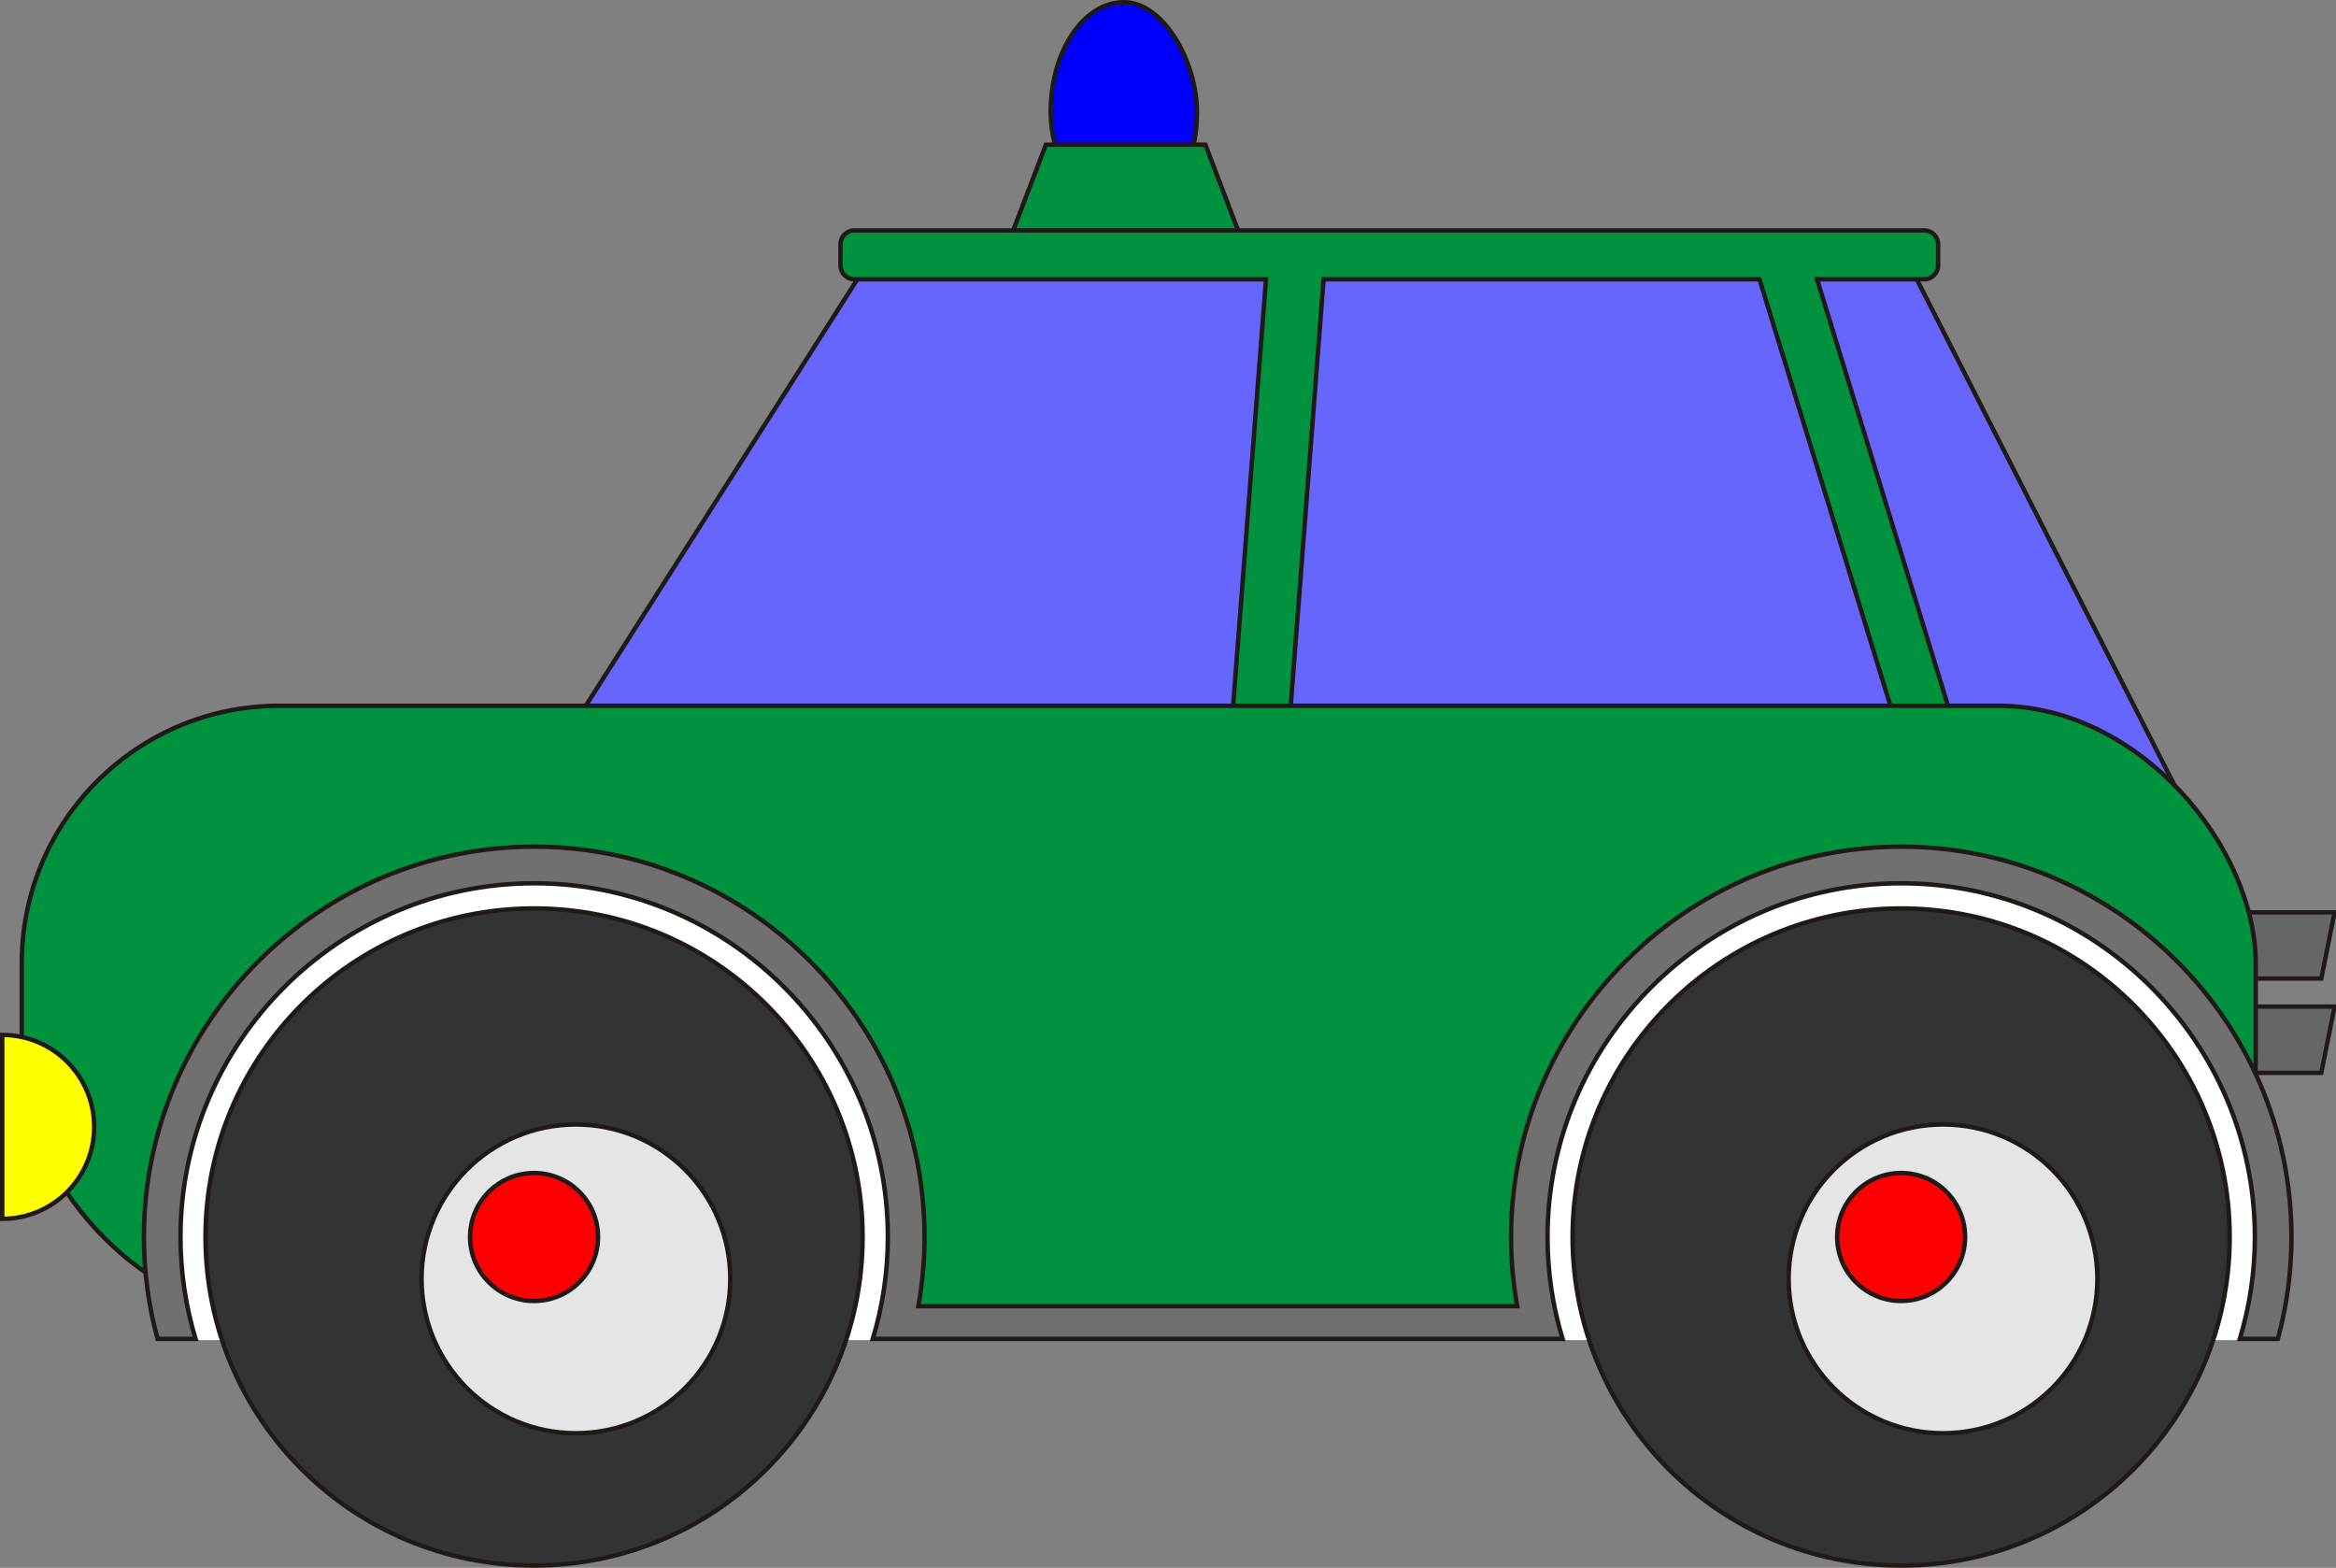
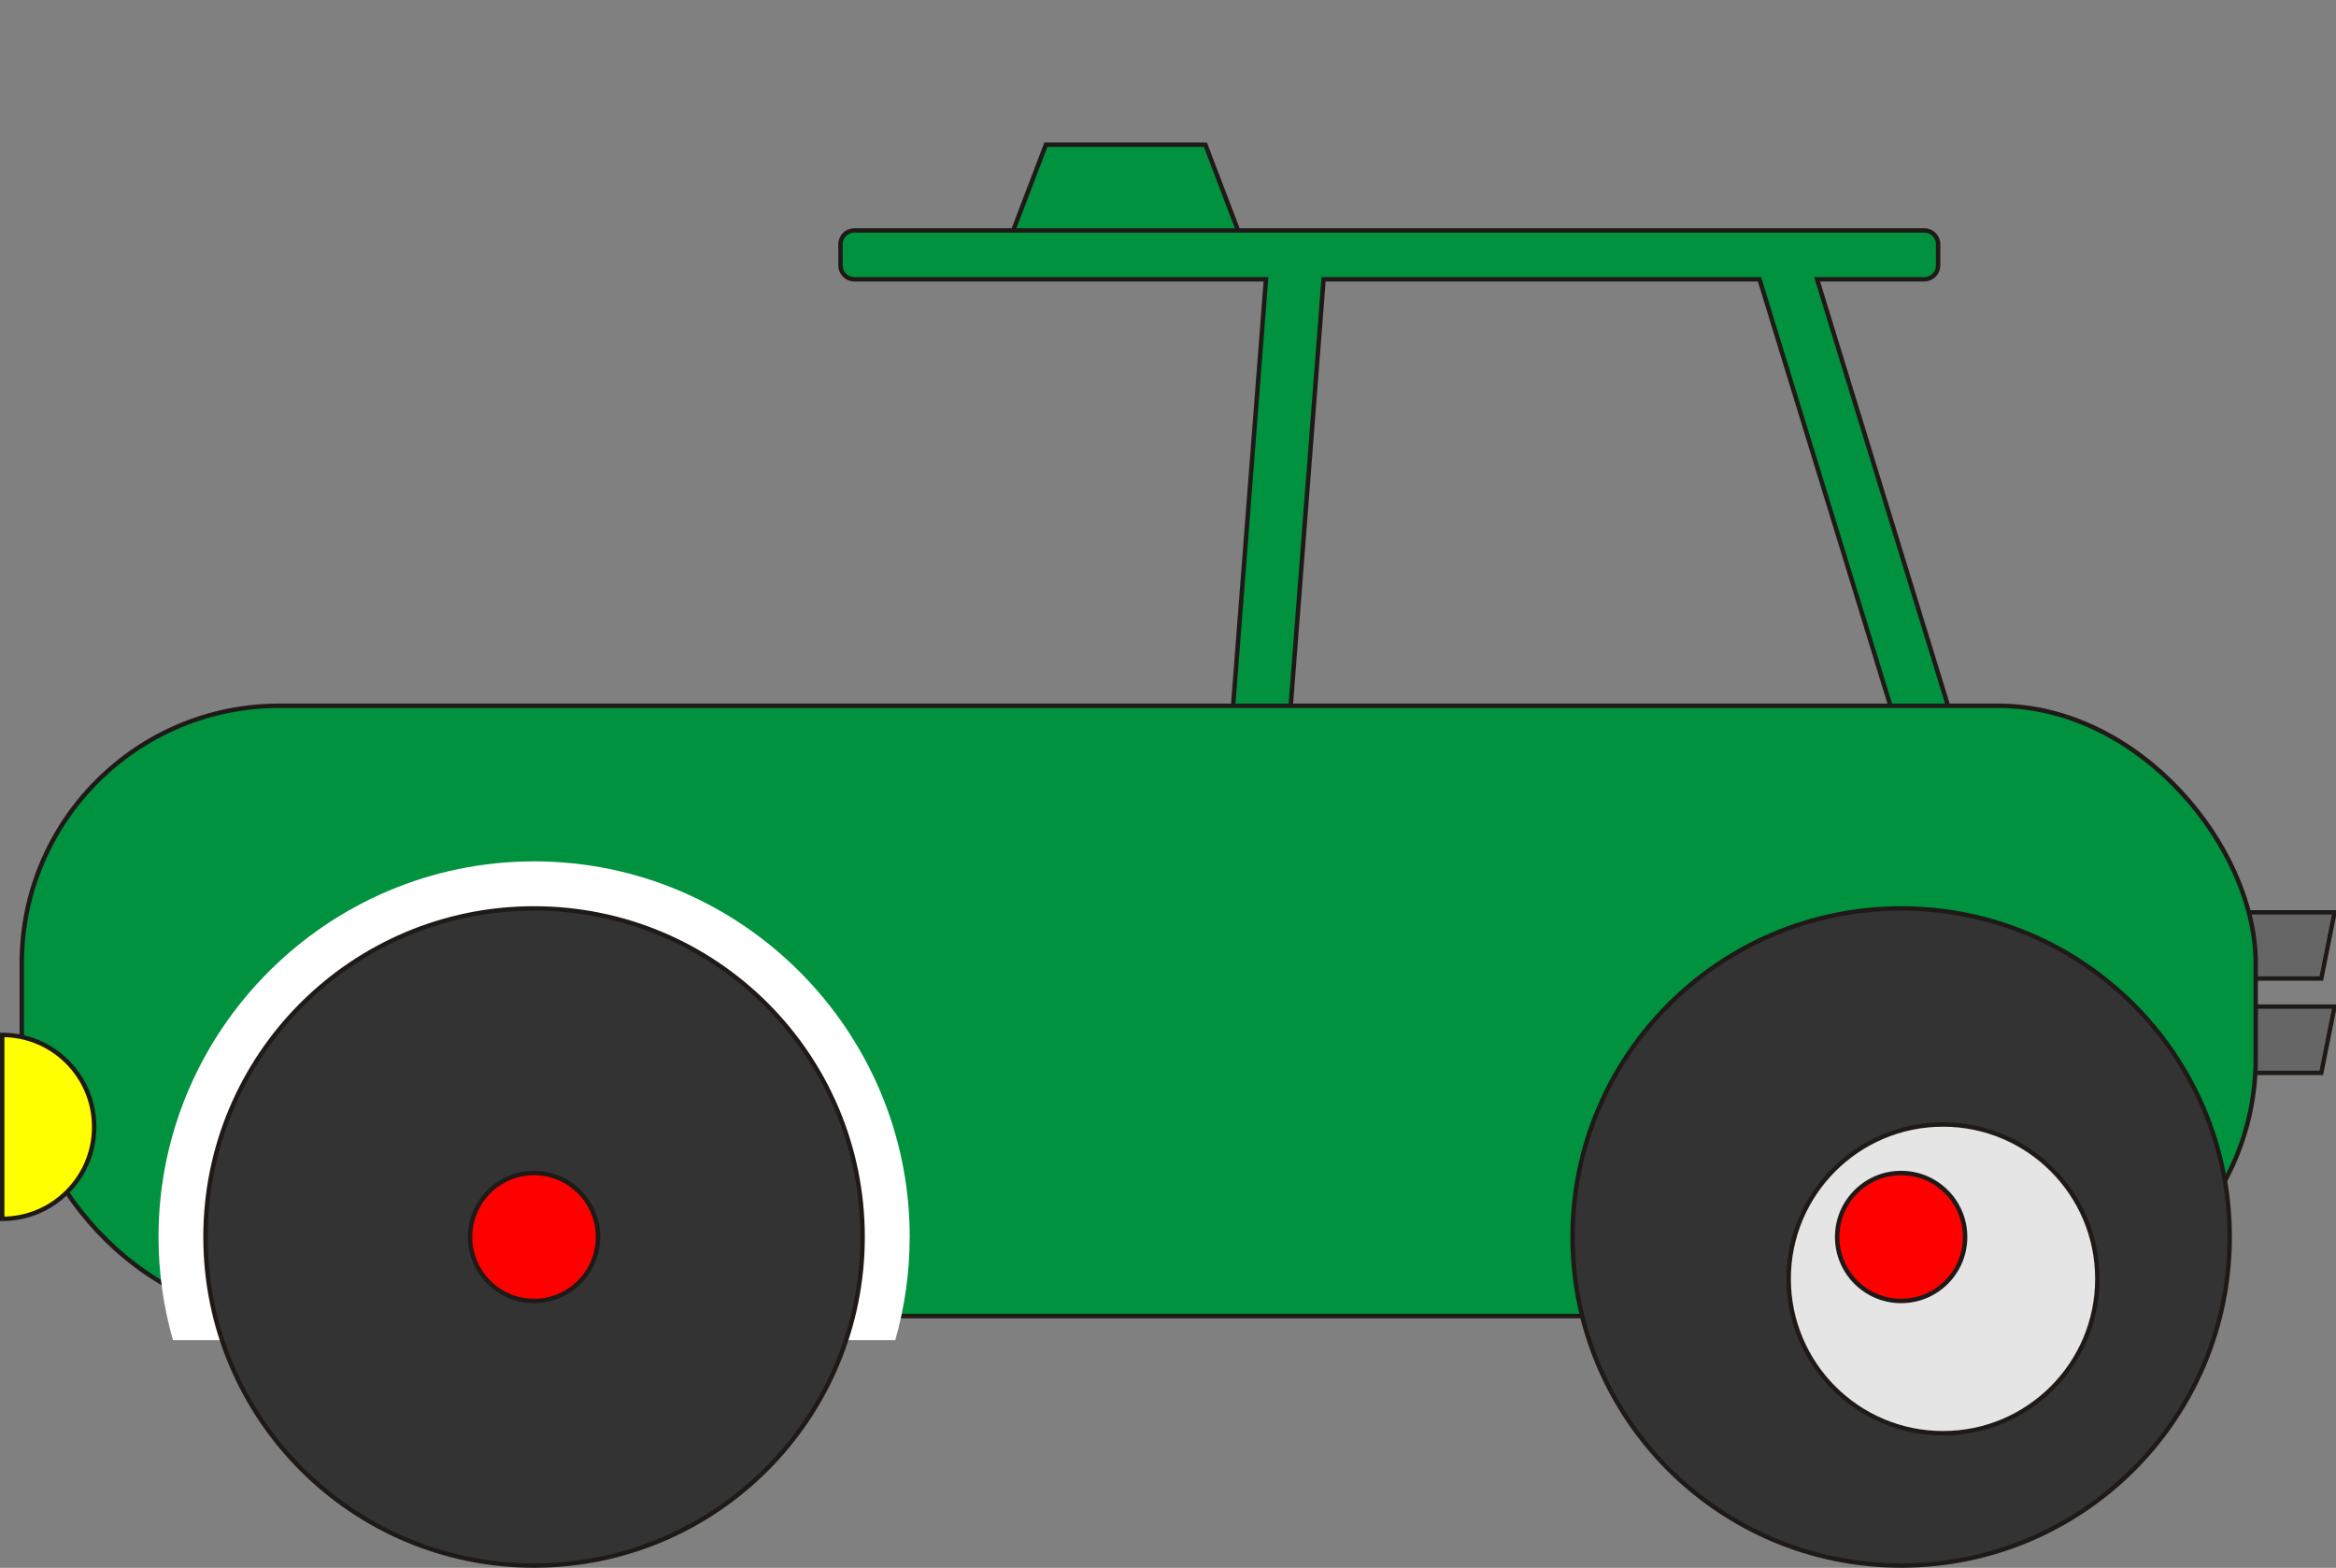
<svg xmlns="http://www.w3.org/2000/svg" width="40.058mm" height="26.884mm" clip-rule="evenodd" fill-rule="evenodd" image-rendering="optimizeQuality" shape-rendering="geometricPrecision" text-rendering="geometricPrecision" version="1.1" viewBox="0 0 40.058 26.884" xml:space="preserve">
  <rect x="0" y="0" width="40.058" height="26.884" fill="#808080" stroke="none" />
  <defs>
    <style type="text/css">
    .str0 {stroke:#1F1A17;stroke-width:0.076}
    .str6 {stroke:black;stroke-width:0.076}
    .str2 {stroke:#191919;stroke-width:0.076}
    .str5 {stroke:#1F1A17;stroke-width:0.8;stroke-linecap:round;stroke-linejoin:round}
    .str1 {stroke:#1F1A17;stroke-width:0.9;stroke-linecap:round;stroke-linejoin:round}
    .str3 {stroke:#1F1A17;stroke-width:1.5;stroke-linecap:round;stroke-linejoin:round}
    .str4 {stroke:#1F1A17;stroke-width:0.828;stroke-linecap:round;stroke-linejoin:round}
    .fil51 {fill:none}
    .fil24 {fill:#00923F}
    .fil63 {fill:#1F1A17}
    .fil58 {fill:#28166F}
    .fil52 {fill:#495677}
    .fil60 {fill:#667AB3}
    .fil53 {fill:#72706F}
    .fil57 {fill:#75C5F0}
    .fil62 {fill:#7BC4A0}
    .fil1 {fill:#AAA9A9}
    .fil2 {fill:#ADACAB}
    .fil3 {fill:#B1B0AF}
    .fil4 {fill:#B4B3B2}
    .fil5 {fill:#B6B5B4}
    .fil50 {fill:#B6DDC7}
    .fil6 {fill:#BABAB9}
    .fil7 {fill:#BDBDBC}
    .fil8 {fill:#C2C1C1}
    .fil9 {fill:#C5C5C4}
    .fil10 {fill:#CACAC9}
    .fil11 {fill:#CDCCCC}
    .fil12 {fill:#D0CFCF}
    .fil13 {fill:#D5D4D4}
    .fil14 {fill:#D8D7D7}
    .fil66 {fill:#DA251D}
    .fil15 {fill:#DEDEDD}
    .fil16 {fill:#E2E1E1}
    .fil17 {fill:#E8E8E7}
    .fil18 {fill:#ECECEB}
    .fil59 {fill:#EF9A48}
    .fil61 {fill:#EF9BA0}
    .fil19 {fill:#F2F2F2}
    .fil20 {fill:whitesmoke}
    .fil21 {fill:#F9F9F9}
    .fil54 {fill:#FFF500}
    .fil22 {fill:white}
    .fil56 {fill:black}
    .fil23 {fill:blue}
    .fil64 {fill:#030303}
    .fil47 {fill:#191919}
    .fil39 {fill:#333300}
    .fil30 {fill:#333333}
    .fil44 {fill:#663300}
    .fil27 {fill:#666666}
    .fil28 {fill:#6666FF}
    .fil49 {fill:#669966}
    .fil34 {fill:#7F7F7F}
    .fil33 {fill:#990000}
    .fil45 {fill:#996699}
    .fil38 {fill:#B2B2B2}
    .fil55 {fill:#CC6633}
    .fil40 {fill:#CC9933}
    .fil37 {fill:#CCCC33}
    .fil25 {fill:#CCCCCC}
    .fil48 {fill:#CCCCFF}
    .fil31 {fill:#E5E5E5}
    .fil26 {fill:red}
    .fil42 {fill:#FF6600}
    .fil35 {fill:#FF9933}
    .fil36 {fill:#FF9966}
    .fil65 {fill:#FFCC00}
    .fil43 {fill:#FFCCCC}
    .fil32 {fill:yellow}
    .fil46 {fill:#FFFF66}
    .fil0 {fill:#FFFFCC}
    .fil41 {fill:#FFFFF2}
    .fil29 {fill:white}
   </style>
  </defs>
  <g transform="translate(-1.274 -32.339)">
-     <rect class="fil23 str0" x="19.291" y="32.377" width="2.509" height="3.763" rx="2.432" ry="2.432" fill="#00f" stroke="#1f1a17" stroke-width=".076" />
    <polygon class="fil24 str0" transform="translate(-59.592 -125.48)" points="78.801 160.3 81.536 160.3 82.207 162.06 78.13 162.06" fill="#00923f" stroke="#1f1a17" stroke-width=".076" />
    <rect class="fil27 str0" transform="matrix(1 0 -.196 .981 0 0)" x="49.692" y="50.56" width="1.525" height="1.158" fill="#666" stroke="#1f1a17" stroke-width=".035" />
    <rect class="fil27 str0" transform="matrix(1 0 -.196 .981 0 0)" x="49.369" y="48.912" width="1.525" height="1.158" fill="#666" stroke="#1f1a17" stroke-width=".035" />
-     <polygon class="fil28 str0" transform="translate(-59.592 -125.48)" points="98.33 171.63 69.823 171.63 75.955 162 93.425 162" fill="#66f" stroke="#1f1a17" stroke-width=".076" />
    <path class="fil24 str0" d="m15.924 36.29h18.348c0.13 0 0.237 0.106 0.237 0.237v0.364c0 0.13-0.106 0.237-0.237 0.237h-1.838l2.602 8.477h-0.988l-2.602-8.477h-7.475l-0.639 8.29h-0.988l0.639-8.29h-7.059c-0.13 0-0.237-0.106-0.237-0.237v-0.364c0-0.13 0.106-0.237 0.237-0.237z" fill="#00923f" stroke="#1f1a17" stroke-width=".076" />
    <rect class="fil24 str0" x="1.647" y="44.441" width="38.308" height="10.465" rx="4.415" ry="4.415" fill="#00923f" stroke="#1f1a17" stroke-width=".076" />
    <path class="fil29" d="m16.873 53.55c0 0.613-0.086 1.206-0.247 1.768h-12.386c-0.161-0.562-0.248-1.155-0.248-1.768-1e-4 -3.547 2.894-6.441 6.441-6.441 3.547 0 6.441 2.894 6.441 6.441z" fill="#fff" />
    <circle class="fil30 str0" cx="10.432" cy="53.55" r="5.634" fill="#333" stroke="#1f1a17" stroke-width=".076" />
-     <circle class="fil31 str0" cx="11.15" cy="54.268" r="2.647" fill="#e5e5e5" stroke="#1f1a17" stroke-width=".076" />
    <circle class="fil26 str0" cx="10.432" cy="53.55" r="1.097" fill="#f00" stroke="#1f1a17" stroke-width=".076" />
-     <path class="fil29" d="m40.316 53.55c0 0.613-0.086 1.206-0.247 1.768h-12.386c-0.161-0.562-0.248-1.155-0.248-1.768 0-3.547 2.894-6.441 6.441-6.441s6.441 2.894 6.441 6.441z" fill="#fff" />
    <circle class="fil30 str0" cx="33.875" cy="53.55" r="5.634" fill="#333" stroke="#1f1a17" stroke-width=".076" />
    <circle class="fil31 str0" cx="34.593" cy="54.268" r="2.647" fill="#e5e5e5" stroke="#1f1a17" stroke-width=".076" />
    <circle class="fil26 str0" cx="33.875" cy="53.55" r="1.097" fill="#f00" stroke="#1f1a17" stroke-width=".076" />
-     <path class="fil53 str0" d="m33.875 46.857c3.686 0 6.693 3.007 6.693 6.693 0 0.604-0.081 1.19-0.233 1.747h-0.652c0.167-0.554 0.258-1.14 0.258-1.747 0-3.34-2.725-6.065-6.065-6.065-3.34 0-6.065 2.725-6.065 6.065 0 0.607 0.09 1.193 0.258 1.747h-11.828c0.167-0.554 0.258-1.14 0.258-1.747 0-3.34-2.725-6.065-6.065-6.065-3.34 0-6.065 2.725-6.065 6.065 0 0.607 0.091 1.193 0.258 1.747h-0.652c-0.151-0.557-0.233-1.143-0.233-1.747 0-3.686 3.007-6.693 6.693-6.693s6.693 3.007 6.693 6.693c0 0.405-0.037 0.801-0.106 1.187h10.27c-0.07-0.385-0.106-0.782-0.106-1.187 0-3.686 3.007-6.693 6.693-6.693z" fill="#72706f" stroke="#1f1a17" stroke-width=".076" />
    <path class="fil32 str0" d="m1.312 51.662v1.577c0.871 0 1.577-0.706 1.577-1.577s-0.706-1.577-1.577-1.577z" fill="#ff0" stroke="#1f1a17" stroke-width=".076" />
  </g>
</svg>